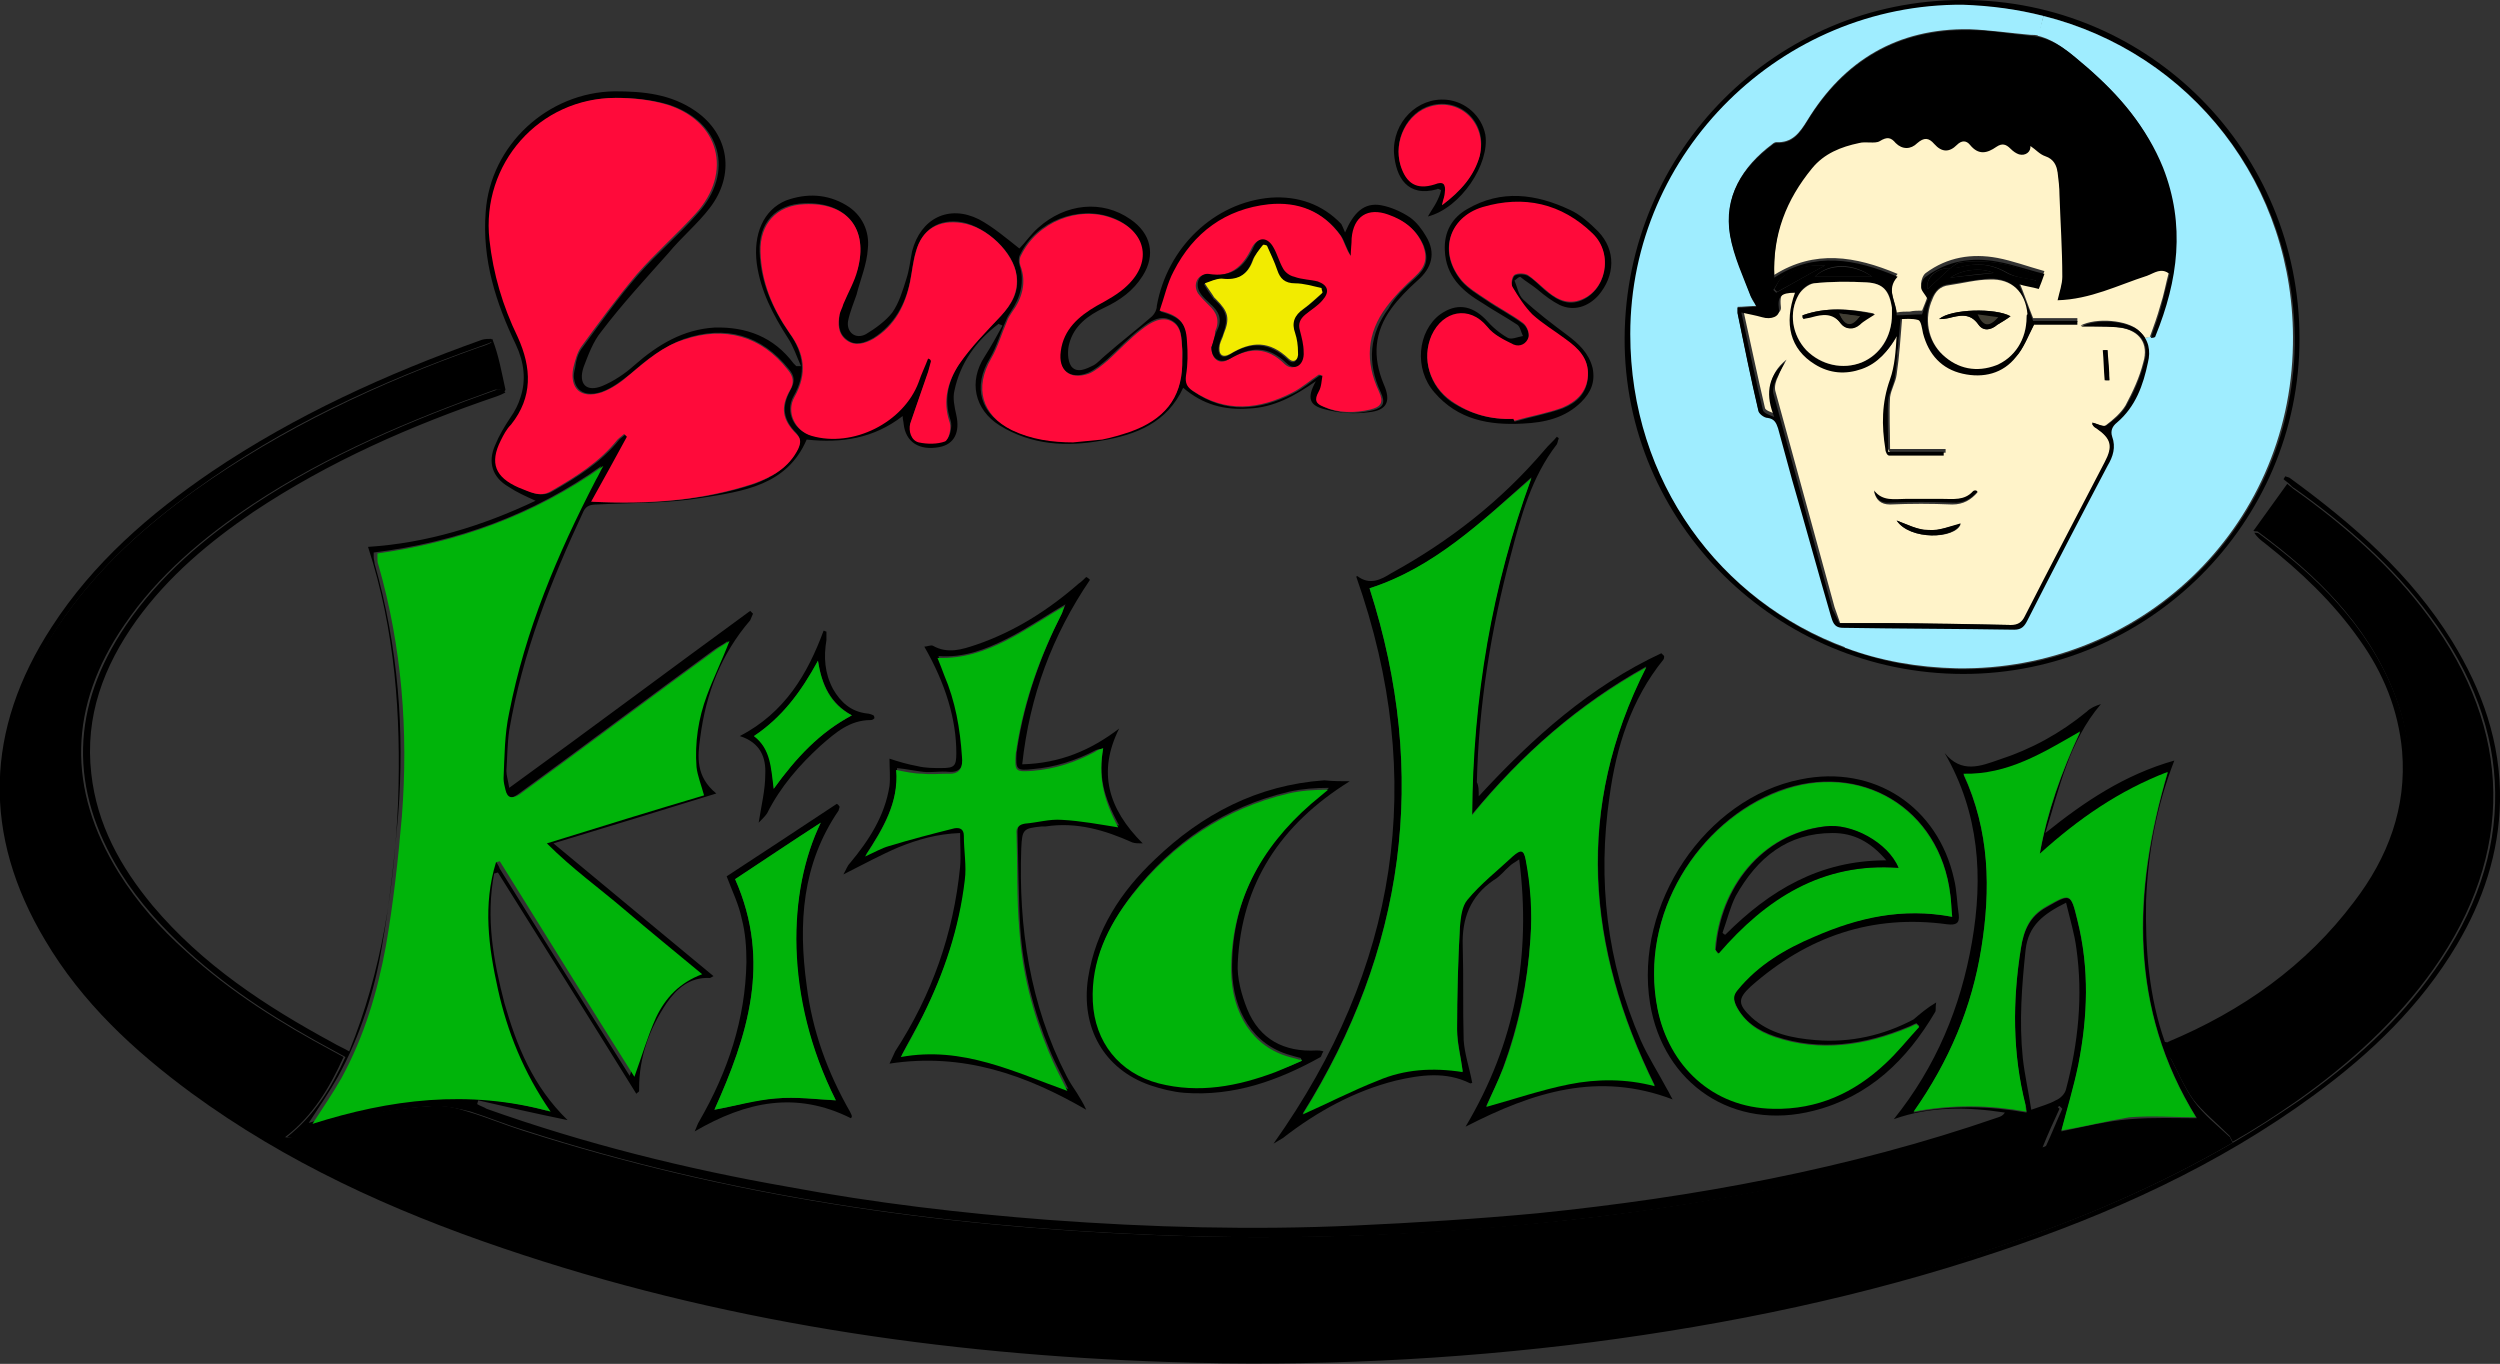
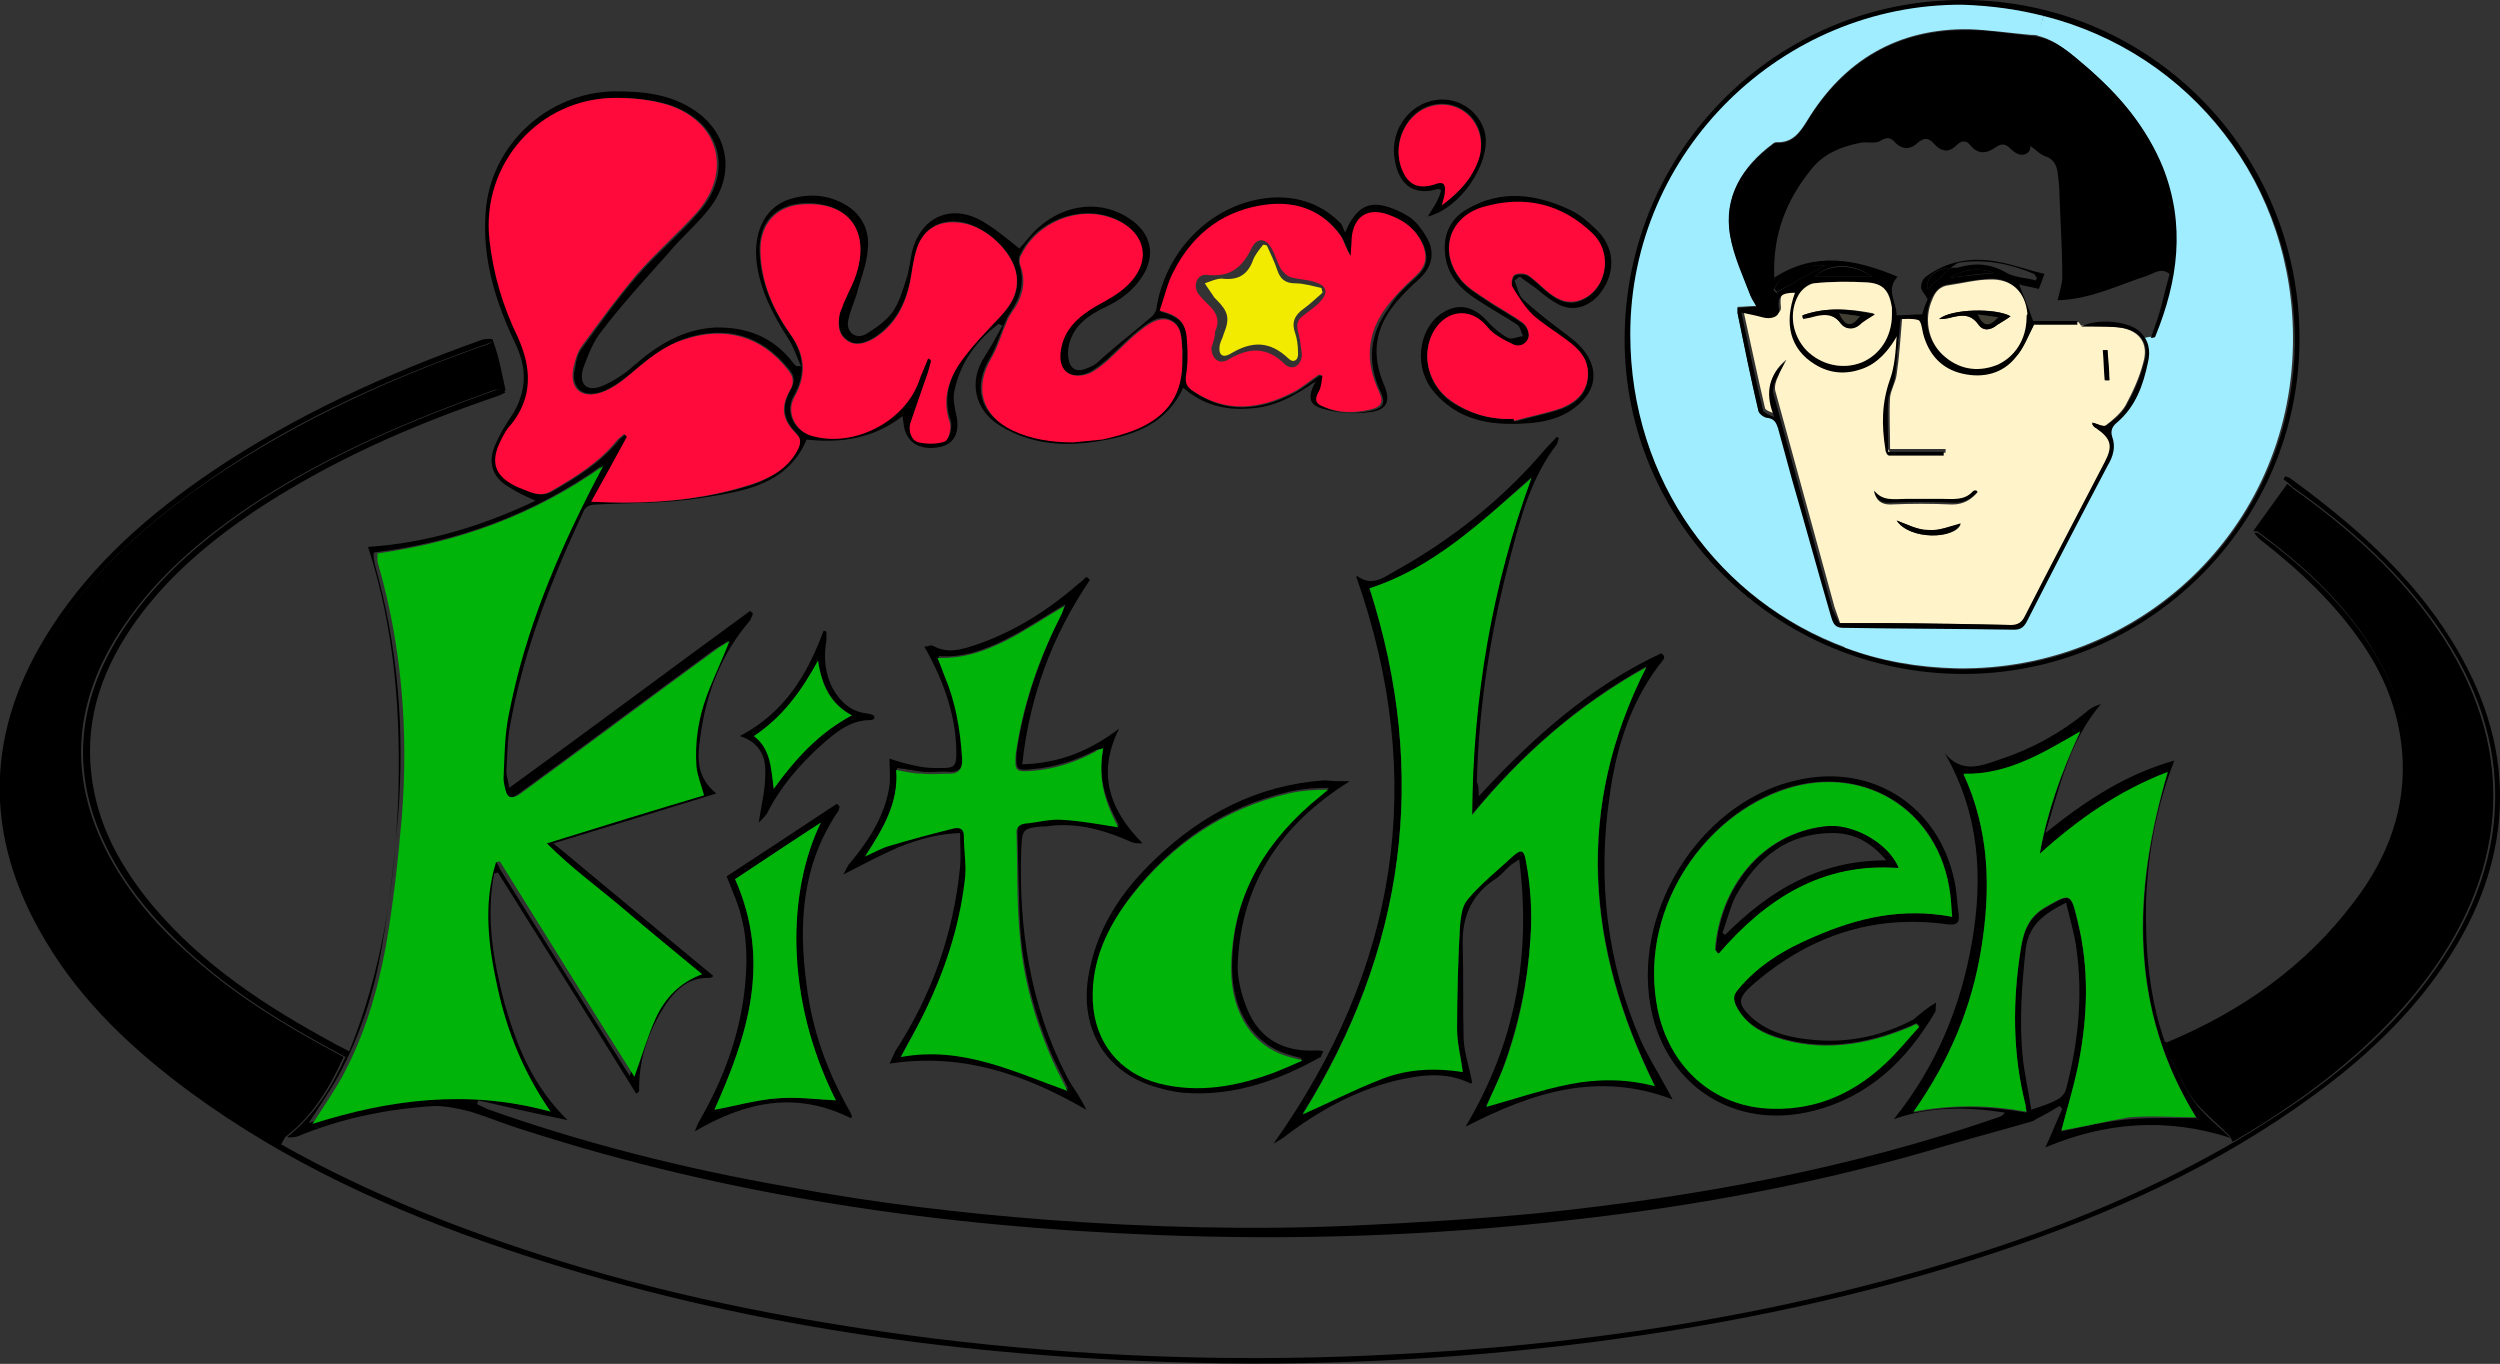
<svg xmlns="http://www.w3.org/2000/svg" version="1.1" id="レイヤー_1" x="0px" y="0px" viewBox="0 0 265.6 144.9" style="enable-background:new 0 0 265.6 144.9;" xml:space="preserve">
  <rect x="0" y="0" width="265.6" height="144.9" fill="#333333" stroke="none" />
  <style type="text/css"> .st0{fill:#00B40A;} .st1{fill:#FF0A3A;} .st2{fill:#9FEDFF;} .st3{fill:#FFF3C9;} .st4{fill:#F2EB00;} .st5{fill:#403D32;} </style>
  <g id="背景_xA0_Image_1_"> </g>
  <g id="レイヤー_11_xA0_Image_1_">
    <g>
      <g id="XMLID_3_">
        <g>
          <path d="M260.5,68.1c3.2,5.2,5.2,10.8,5.1,17c-0.1,5.5-1.8,10.6-4.6,15.3c-3.8,6.4-9.1,11.5-15.1,15.9 c-10.2,7.5-21.7,12.7-33.7,16.7c-14,4.7-28.5,7.7-43.1,9.6c-14.9,1.9-29.9,2.6-44.9,2.1c-24.2-0.8-47.9-4.3-70.8-12.1 c-11.8-4-23-9.1-33.1-16.5c-6.1-4.5-11.6-9.6-15.5-16.2c-6.7-11.2-6.4-22.4,0.7-33.3c4.4-6.8,10.4-12,17-16.5 c8.9-6,18.6-10.4,28.7-14c0.3-0.1,0.7-0.1,1-0.1c0,0.1,0,0.2,0.1,0.3c-0.4,0.2-0.8,0.3-1.3,0.5C40.3,40.6,30,45.3,20.8,52 c-5.3,3.8-10.1,8.1-13.9,13.5c-8.5,12-8.4,25.1,0.2,37c4.9,6.7,11.2,11.9,18.2,16.3c1.5,1,3.1,1.9,4.6,2.8 c9.4,5.3,19.4,9.2,29.7,12.4c12.9,4,26.2,6.5,39.6,8.2c15.5,1.9,31,2.5,46.6,1.8c22.7-1,45-4.4,66.6-11.6 c8.7-2.9,17.1-6.5,25-11.1c2.4-1.4,4.7-2.9,6.9-4.4c5.5-3.9,10.5-8.3,14.4-13.9c8.7-12.3,8.5-25.4-0.5-37.5 c-4-5.4-8.9-9.7-14.4-13.6c-0.2-0.1-0.4-0.3-0.6-0.5s-0.4-0.3-0.6-0.5c0.1-0.1,0.1-0.2,0.2-0.3c0.2,0.1,0.4,0.1,0.5,0.2 C250,55.7,256.1,61,260.5,68.1z" />
          <path d="M258,65.5c9,12.1,9.2,25.2,0.5,37.5c-3.9,5.5-8.9,10-14.4,13.9c-2.3,1.6-4.6,3.1-6.9,4.4l-0.3-0.6 c-1.5-1.5-2.9-2.6-3.9-3.9c-1-1.4-1.7-3.1-2.5-4.6c2.4-1.5,4.7-2.8,6.8-4.2c5.6-3.6,10.6-7.8,14.3-13.4 c4.3-6.6,5.7-13.6,2.7-21.1c-2.9-7.3-8.3-12.5-14.4-17c-0.1-0.1-0.3,0-0.5-0.1l3.6-5c0.2,0.2,0.4,0.3,0.6,0.5 C249.1,55.8,254.1,60.2,258,65.5z" />
          <path d="M250.1,95.8c3.6-4.7,5.6-10,5.1-16c-0.4-4.4-2-8.3-4.5-11.8c-2.8-4-6.3-7.3-10.1-10.3c-0.4-0.3-0.8-0.6-1.1-1.1 c0.2,0,0.4,0,0.5,0.1c6.1,4.5,11.5,9.7,14.4,17c3,7.5,1.6,14.5-2.7,21.1c-3.7,5.6-8.7,9.8-14.3,13.4c-2.2,1.4-4.4,2.7-6.8,4.2 c0.8,1.5,1.5,3.2,2.5,4.6c1,1.4,2.4,2.5,3.9,3.9c-6.8-2.2-13.3-1.7-19.7,1c0.7-1.5,1.2-2.8,1.8-4.1c-0.1-0.1-0.2-0.2-0.3-0.3 c-0.8,0.5-1.7,1-2.5,1.4c-0.1,0.1-0.2,0.1-0.3,0.2c-3.1,0.9-6.1,1.7-9.2,2.6c-13,3.9-26.3,6.4-39.8,7.9 c-14.7,1.7-29.5,2.2-44.3,1.6c-22.8-0.9-45.2-4.1-66.9-11.1c-2-0.6-3.9-1.4-5.8-2c-1.2-0.3-2.6-0.6-3.8-0.6 c-5,0.3-9.9,1.3-14.5,3.2c-0.3,0.1-0.7,0.2-1.2,0.1c2.9-2.3,4.7-5.2,6.2-8.5c-0.4-0.2-0.7-0.4-1.1-0.6 c-5.6-3-10.9-6.3-15.6-10.6c-2.7-2.5-5.2-5.2-7.2-8.4c-5.5-8.9-5.3-17.6,0.6-26.3c3.6-5.3,8.4-9.3,13.6-12.8 c8-5.3,16.8-9,25.8-12.2c0.1-0.1,0.3,0,0.5,0c0.1,0,0.1,0.1,0.4,0.3c-0.4,0.2-0.6,0.3-0.9,0.4C43.7,45.2,35,49,26.9,54.4 c-4.7,3.2-9,6.8-12.4,11.5C11,70.8,9,76.1,9.7,82.2c0.6,5.4,3.1,9.9,6.5,14c5.3,6.3,12,10.7,19.2,14.6c0.5,0.3,1,0.5,1.7,0.9 c3.5-8.6,4.8-17.5,5.2-26.6c0.3-9.1-0.3-18.1-3.2-27c6.2-0.4,12.1-2.2,17.8-4.9c-1.1-0.5-2-0.9-2.9-1.5c-1.7-1-2.2-2.6-1.4-4.4 c0.4-1,1-2,1.6-2.9c0.5-0.7,0.9-1.5,1.1-2.2c0.6-1.8,0.4-3.7-0.5-5.6c-2.1-4.4-3.6-9-3.2-14.1c0.5-7.1,6.6-12.7,13.7-12.8 c3.1,0,6,0.3,8.6,2.1c3.6,2.5,4.2,6.8,1.5,10.3c-1.3,1.7-3,3.1-4.4,4.8c-2.4,2.7-4.9,5.4-7.1,8.3C63,36.3,62.5,37.7,62,39 c-0.6,1.8,0.3,2.7,2,2c1.2-0.5,2.4-1.3,3.4-2.2c2.5-2.2,5.2-3.8,8.5-4c3.4-0.1,6.3,1,8.4,3.8c0.1,0.1,0.2,0.2,0.3,0.3 c0,0,0.1,0,0.5,0c-0.5-1.1-0.8-2.1-1.4-3c-1.6-2.5-2.9-5-3.3-7.9c-0.4-3.1,0.7-5.7,3.1-6.7c2.2-0.8,4.4-0.7,6.4,0.5 c1.7,1,2.5,2.8,2.3,4.6c-0.1,1.7-0.8,3.3-1.2,4.9c-0.3,0.9-0.7,1.8-0.9,2.8c-0.2,1.2,0.8,2,1.9,1.4c1-0.6,2.1-1.4,2.8-2.3 c0.7-1,1.1-2.3,1.5-3.6c0.3-0.9,0.4-1.9,0.6-2.9c0.9-3.5,3.9-5,7.1-3.4c1.5,0.8,2.9,2,4.3,3.1c0.6-0.6,1.2-1.5,2-2.2 c2.9-2.6,6.8-3,9.8-0.9c2.2,1.5,2.7,3.8,1.3,6c-1,1.6-2.4,2.6-4.1,3.4c-1.7,0.8-3.2,1.9-3.7,3.8c-0.2,0.7-0.2,1.8,0.2,2.4 c0.6,0.8,1.6,0.3,2.4-0.1c0.5-0.3,0.8-0.7,1.3-1.1c1.6-1.4,3.3-2.7,4.9-4.1c0.3-0.3,0.5-0.7,0.5-1.1c1.1-6.2,6.1-11,12.1-11.5 c2.9-0.2,5.5,0.7,7.5,2.8c0.1,0.2,0.2,0.4,0.4,0.9c0.9-2.1,2-3.2,3.8-2.9c1.1,0.2,2.2,0.7,3.1,1.3c0.7,0.5,1.3,1.3,1.7,2 c1.1,1.8,0.6,3.4-0.9,4.7c-1,0.9-2,1.9-2.8,3c-1.8,2.5-2,5.1-0.8,8c0.8,1.8,0.4,2.8-1.6,3c-1.5,0.2-3.1,0.1-4.6-0.3 c-1.7-0.4-2-1.2-1-3c-2.3,1.6-4.5,2.8-7.1,2.9c-2.6,0.2-4.9-0.4-7-2.2c-1.7,3.7-5,5-8.6,5.6c-3.8,0.7-7.5,0.5-10.9-1.6 c-2.7-1.7-3.3-4.7-1.6-7.3c0.7-1.1,1.3-2.2,1.9-3.3c-0.1-0.1-0.3-0.1-0.4-0.2c-2.4,1.8-4.1,4.2-4.7,7.1c-0.2,0.8,0,1.7,0.2,2.6 c0.4,1.8-0.2,3.1-1.8,3.4C97.7,47.9,96.2,47,96,45c0-0.2-0.1-0.4-0.1-0.8c-3.1,2.4-6.5,2.9-10.2,2.5c-2.1,4.9-6.8,5.5-11.2,6.2 c-3.7,0.6-7.4,0.5-11.1,0.7c-0.6,0-1.1,0.1-1.4,0.7c-3.5,7.5-6.5,15.1-7.9,23.3c-0.2,1.4-0.2,2.8-0.3,4.3c0,0.5,0.2,1.1,0.3,1.8 c8.7-6.3,17.1-12.6,25.6-18.8c0.1,0.1,0.2,0.2,0.3,0.3c-0.1,0.2-0.2,0.5-0.3,0.7c-3.1,3.6-4.7,7.8-5.3,12.4 c-0.3,2.1-0.5,4.2,1.7,6c-5.8,1.8-11.4,3.5-17.3,5.3c5.8,4.8,11.3,9.4,17,14.1c-0.2,0.1-0.3,0.2-0.4,0.2 c-2.1-0.1-3.5,1.1-4.6,2.7c-1.8,2.7-2.9,5.7-2.9,9c0,0.1,0,0.2,0,0.3s-0.1,0.1-0.3,0.3c-4.9-7.9-9.8-15.7-14.7-23.5 c-0.1,0-0.3,0.1-0.4,0.1c-0.9,4.7-0.1,9.2,1.1,13.8c1.3,4.5,3,8.8,6.7,12.4c-3.4-0.7-6.5-1.4-9.5-2.1c0,0.1-0.1,0.3-0.1,0.4 c0.3,0.2,0.7,0.3,1,0.5c10.4,3.7,21.2,6.4,32.1,8.3c9.1,1.7,18.4,2.8,27.6,3.5c10.8,0.8,21.7,1.1,32.5,0.6 c6.5-0.3,13-0.7,19.4-1.3c16.7-1.7,33.1-4.7,49-10.2c0.3-0.1,0.5-0.2,0.7-0.5c-3.9-0.6-7.9-0.7-11.8,0.7 c4.5-5.6,7.1-11.9,8.3-18.8c1.2-6.9,0.8-13.7-2.9-20.1c1.8,2.2,3.8,1.4,5.8,0.7c3.4-1.1,6.5-2.8,9.3-5.1 c0.4-0.4,0.9-0.6,1.5-0.8c-3.4,4-4.4,8.9-5.9,13.7c4.1-3.3,8.4-6.2,13.7-7.7c-1.9,4.9-2.8,9.8-3,14.9c-0.1,5.1,0.3,10.2,2,15 c0.2,0,0.3,0.1,0.3,0C238.2,107.4,245,102.6,250.1,95.8z M226.3,118.9c2.5-0.2,5-0.1,7.1-0.1c-7.2-11.6-6.8-23.9-3.1-36.7 c-5.2,2-9.6,5-13.6,8.7c0.8-4.5,2.3-8.7,4.3-13c-4,2.4-7.6,4.7-12.4,4.5c2.8,6,2.9,12.2,1.9,18.5c-1,6.2-3.4,11.9-7.2,17.4 c4.2-0.8,8-0.7,12,0c0-0.3,0-0.5-0.1-0.7c-1.4-5.5-1.4-11.1-0.5-16.7c0.3-1.9,0.9-3.4,2.7-4.4c2.6-1.5,2.6-1.5,3.3,1.4 c1.3,5.1,1.1,10.3,0.1,15.4c-0.5,2.4-1.2,4.8-1.8,7C221.4,119.7,223.8,119.1,226.3,118.9z M219.5,115.7 c1.3-4.9,1.8-9.9,1.1-14.9c-0.2-1.6-0.7-3.2-1.1-4.9c-2.4,1.2-4,2.4-4.3,5c-0.4,3.8-0.7,7.6-0.3,11.5c0.2,1.8,0.6,3.5,0.9,5.5 c1.1-0.4,1.9-0.6,2.6-1C218.9,116.7,219.4,116.2,219.5,115.7z M150.4,29.5c1.1-1,1.4-1.9,0.9-3.3c-0.7-1.7-2-2.7-3.7-3.3 c-2.2-0.8-3.7,0.2-3.9,2.5c-0.1,0.6-0.1,1.3-0.1,1.9c-0.5-0.7-0.7-1.6-1.1-2.2c-1.8-2.6-4.5-3.6-7.6-3.3c-4.7,0.5-8,3-10.1,7.1 c-0.7,1.3-1,2.8-1.5,4.2c2.1,0.6,2.8,1.3,2.9,3.2c0.1,1.2,0.1,2.5-0.1,3.7c-0.1,0.8,0.1,1.2,0.7,1.6c3.5,2.4,7,2,10.6,0.2 c1-0.5,1.9-1.3,2.8-1.9c0.2,0,0.3,0.1,0.5,0.1c-0.1,0.6-0.1,1.3-0.4,1.7c-0.5,0.8-0.3,1.2,0.5,1.6c1.6,0.7,3.3,0.7,5,0.3 c1.2-0.3,1.4-0.8,0.9-1.9c-1.5-3.2-1.2-6.2,0.8-8.9C148.2,31.5,149.3,30.5,150.4,29.5z M125.6,38.7c0-0.6,0.1-1.1,0-1.7 c-0.1-1.1,0-2.4-1.2-3s-2.3,0.2-3.2,0.9c-1.3,1-2.4,2.2-3.6,3.3c-0.6,0.5-1.3,1.1-2,1.4c-1.9,0.8-3.3-0.3-3-2.4 c0.3-2.3,1.9-3.7,3.8-4.8c1.2-0.7,2.4-1.3,3.3-2.2c2.6-2.6,1.9-5.8-1.6-7.1c-3.6-1.3-8,0.4-9.7,3.9c-0.2,0.3-0.2,0.8-0.1,1.1 c0.6,1.9,0.1,3.5-0.9,5c-0.2,0.3-0.4,0.6-0.5,0.9c-0.6,1.3-1,2.8-1.7,4c-1.9,3.1-1.1,6,2.2,7.6c2,1,4.2,1.3,6.5,1.3 c1.1-0.1,2.1-0.2,3.2-0.4c1-0.2,1.9-0.4,2.9-0.8C123.7,44.6,125.5,42.3,125.6,38.7z M106.4,33.5c1.1-1.2,1.9-2.5,1.6-4.3 c-0.3-2.4-3.2-5.1-5.8-5.6c-2.4-0.4-4.2,0.7-4.9,3.1c-0.3,1-0.4,2.1-0.6,3.1c-0.5,2.5-1.7,4.7-3.9,6.1c-0.9,0.5-1.9,0.9-2.8,0.2 c-1-0.7-0.9-1.8-0.8-2.8c0.1-0.4,0.2-0.8,0.4-1.1c0.5-1.2,1.1-2.4,1.5-3.6c1.2-4.3-1.2-7.2-5.7-7c-3,0.1-4.8,2.1-4.7,5.1 c0.1,3.2,1.3,6,3.1,8.6c1.6,2.2,1.9,4.4,0.5,6.8c-0.9,1.6,0,3.6,1.8,4.1c4.4,1.3,9.8-1.4,11.4-5.7c0.3-0.8,0.7-1.6,1-2.5 c0.2,0.1,0.3,0.1,0.5,0.2c-0.1,0.4-0.2,0.8-0.3,1.1c-0.6,1.8-1.3,3.6-1.9,5.5c-0.3,0.8,0,1.8,0.9,2s2,0.2,2.8-0.1 c0.4-0.1,0.7-1.4,0.5-2c-0.8-2.3-0.2-4.4,1-6.2C103.3,36.7,104.9,35.1,106.4,33.5z M84.8,47.6c0.3-0.6,0.3-1-0.2-1.6 c-1.4-1.4-1.6-2.8-0.6-4.6c0.5-0.9,0.4-1.5-0.2-2.2c-2.9-3.6-6.7-4.7-11.1-3.2c-2.2,0.8-4,2.2-5.7,3.7c-0.9,0.7-1.9,1.5-3,1.9 c-1.7,0.6-2.8,0-3-1.3c-0.1-0.4,0-0.8,0.1-1.2c0.1-0.8,0.3-1.6,0.8-2.2c1.9-2.6,3.8-5.3,5.9-7.7c2-2.3,4.3-4.2,6.3-6.5 c4-4.4,2.5-9.8-3.1-11.6c-1.7-0.5-3.6-0.7-5.4-0.7c-8.2,0-14.3,7-13.4,15.1c0.4,3.6,1.5,7,3,10.3c0.7,1.5,1.1,3,1.1,4.4 c0,1.7-0.6,3.3-1.8,4.9c-0.4,0.5-0.8,1.1-1.1,1.7c-1.2,2.4-0.6,3.9,1.9,5c1.1,0.5,2.2,1.1,3.4,0.4c2.6-1.5,5.2-3.1,7.1-5.5 c0.2-0.2,0.5-0.4,0.7-0.6c0.1,0.1,0.2,0.2,0.3,0.3c-1.2,2.2-2.5,4.5-3.8,6.9c6.1,0.3,11.8-0.1,17.2-1.9 C82,50.7,83.8,49.7,84.8,47.6z M77.3,68.1c-0.5,0.4-1,0.6-1.4,0.9C68.9,74.1,62,79.3,55,84.4c-0.7,0.5-1.2,0.5-1.5-0.5 c-0.1-0.4-0.3-0.8-0.2-1.2c0.2-2.4,0.2-4.7,0.6-7c1.7-8.7,5.2-16.9,9.2-24.7c0.3-0.5,0.5-1,0.8-1.5c-7.3,5.2-15.4,8.1-24.2,9.2 c0,0.2,0,0.4,0,0.5c0,0.2,0.1,0.5,0.1,0.7c2.5,8.8,3.2,17.7,2.5,26.7c-0.4,4.6-0.9,9.3-1.7,13.8c-0.8,4.9-2.3,9.6-4.7,14 c-0.9,1.6-2,3.2-3.1,4.9c8.3-2.6,16.5-3.7,25.3-1.3c-2.9-4.2-4.6-8.5-5.6-13s-1.6-9-0.3-13.5c0.1,0,0.3-0.1,0.4-0.1 c0.2,0.3,0.4,0.6,0.5,0.9c4.6,7.4,9.2,14.7,13.8,22c0.8-2.2,1.4-4.3,2.3-6.3c0.9-2.1,2.5-3.7,4.9-4.6c-2.9-2.4-5.6-4.7-8.3-6.9 c-2.7-2.2-5.5-4.3-8.2-7c5.9-1.8,11.4-3.5,16.7-5.1c-0.3-1.1-0.7-2-0.8-3c-0.2-2.6,0.2-5.1,1.1-7.6C75.7,72,76.5,70.1,77.3,68.1 z" />
-           <path d="M236.9,120.8l0.3,0.6c-7.9,4.6-16.3,8.2-25,11.1c-21.6,7.3-43.9,10.6-66.6,11.6c-15.6,0.7-31.1,0.1-46.6-1.8 c-13.4-1.6-26.6-4.2-39.6-8.2c-10.3-3.2-20.3-7-29.7-12.4l0.5-0.9c0.5,0.1,0.9,0,1.2-0.1c4.7-2,9.5-2.9,14.5-3.2 c1.3-0.1,2.6,0.2,3.8,0.6c2,0.6,3.9,1.4,5.8,2c21.8,7,44.1,10.2,66.9,11.1c14.8,0.6,29.6,0,44.3-1.6c13.5-1.5,26.7-4,39.8-7.9 c3-0.9,6.1-1.8,9.2-2.6c0.1,0,0.2-0.1,0.3-0.2c0.8-0.5,1.7-1,2.5-1.4c0.1,0.1,0.2,0.2,0.3,0.3c-0.6,1.3-1.2,2.6-1.8,4.1 C223.7,119.1,230.1,118.6,236.9,120.8z" />
          <path d="M53.7,41.4L53.7,41.4c0,0.1-0.1,0.1-0.1,0.2v0.1h-0.1c-0.3-0.2-0.3-0.3-0.4-0.3c-0.2,0-0.3,0-0.5,0 c-9,3.2-17.8,6.9-25.8,12.2c-5.2,3.5-10,7.5-13.6,12.8C7.3,75,7.1,83.8,12.6,92.7c2,3.2,4.4,5.9,7.2,8.4 c4.7,4.3,10,7.6,15.6,10.6c0.4,0.2,0.7,0.4,1.1,0.6c-1.5,3.3-3.3,6.3-6.2,8.5l-0.5,0.9c-1.6-0.9-3.1-1.8-4.6-2.8 c-7-4.4-13.3-9.6-18.2-16.3c-8.7-11.9-8.8-25-0.2-37c3.8-5.4,8.6-9.7,13.9-13.5c9.3-6.6,19.5-11.4,30.2-15.2 c0.4-0.1,0.9-0.3,1.3-0.5c0-0.1-0.1-0.2-0.1-0.3l0.2-0.1C53,37.8,53.3,39.6,53.7,41.4z" />
        </g>
      </g>
      <path d="M157.1,84.6c5.8-6.3,11.9-11.7,19.4-15.2c0.1,0.1,0.2,0.2,0.3,0.3c0,0.1,0,0.3-0.1,0.4c-3.4,4.2-5,9.3-5.7,14.5 c-1.3,8.9-0.3,17.6,3.3,25.9c0.8,1.8,1.9,3.5,2.8,5.2c0.2,0.3,0.3,0.6,0.6,1.1c-7.9-3-14.8-0.8-22,2.9c5.3-8.9,7-18.2,5.7-28.4 c-0.6,0.4-0.8,0.5-1,0.7c-0.6,0.5-1,1.1-1.7,1.5c-2.5,1.7-3.4,4.1-3.3,7c0.1,3.3,0,6.6,0.1,10c0.1,1.5,0.6,2.9,0.9,4.5 c0.1,0-0.1,0.1-0.2,0.1c-2.6-1.3-5.3-0.9-7.9-0.3c-4.4,1.1-8.4,3.3-12,6.1c-0.3,0.2-0.7,0.4-1,0.6c13.2-18.6,16.4-38.6,8.8-60.2 c-0.1,0,0.1-0.1,0.1-0.1c1.3,1,2.5,0.4,3.6-0.3c6.2-3.4,11.7-7.7,16.3-13.1c0.4-0.5,0.9-0.9,1.3-1.4c0.1,0.1,0.2,0.1,0.2,0.2 c-0.1,0.2-0.1,0.4-0.2,0.6c-2.7,3.5-3.8,7.6-4.9,11.8c-2.1,7.9-3.4,15.9-3.6,24.1C157.1,83.5,157.1,83.9,157.1,84.6z M145.5,62.5 c6.4,19.9,3.7,38.5-7.1,55.8c2.5-1.1,5.2-2.5,8-3.6c2.9-1.2,5.9-1.4,9-0.9c-0.2-1.6-0.6-3.1-0.6-4.5c0-3.6,0.1-7.3,0.3-10.9 c0-1,0.2-2.2,0.8-2.9c1.4-1.7,3.2-3.1,4.8-4.6c0.8-0.8,1.2-0.7,1.4,0.4c0.6,2.8,0.7,5.5,0.5,8.3c-0.3,4.8-1.3,9.4-2.9,13.8 c-0.5,1.4-1.2,2.8-1.8,4.1c2.9-0.8,5.8-1.8,8.8-2.4c3-0.6,6.1-0.6,9.1,0.2c-7.2-14.7-8.5-29.4-0.9-44.5c-7.2,4-13.2,9.3-18.5,15.7 c0-12.5,2.1-24.2,6.3-35.8C157.3,55.5,152.3,60.4,145.5,62.5z" />
      <path d="M208.5,0c19.9,0,35.8,16.1,35.8,36c0,19.6-16.1,35.6-35.7,35.6c-19.9,0-36.1-16.1-36-35.7C172.7,16,188.7,0,208.5,0z M208.6,0.6c-19.2-0.2-35.3,15.6-35.3,35c0,20.1,15.7,35.3,34.8,35.5c19.3,0.3,35.3-14.9,35.7-34.4C244,16.6,228.4,0.8,208.6,0.6z " />
      <path d="M115.8,61.6c-4,5.9-6.4,12.3-7.2,19.6c4-0.1,7.3-1.5,10.3-3.8c-2.3,4.6-1.2,8.5,2.5,12.2c-0.5,0-0.8,0-1.1-0.1 c-2.9-1.3-5.9-2.2-9.2-1.7c-0.1,0-0.2,0-0.4,0c-2,0.2-2.1,0.3-2.2,2.3c-0.3,8.4,0.9,16.6,4.8,24.2c0.3,0.6,0.7,1.2,1.1,1.8 c0.3,0.5,0.7,1.1,1,1.8c-6.4-3.7-13.1-6.1-20.9-4.9c0.3-0.6,0.4-0.9,0.6-1.3c3.9-6,6.2-12.5,6.9-19.6c0.1-1.2,0-2.3,0-3.6 c-2.5,0.1-4.5,0.7-6.5,1.5c-1.9,0.8-3.7,1.8-5.9,2.9c0.3-0.5,0.4-0.9,0.7-1.2c2-2.4,3.7-5,4.2-8.2c0.1-0.9,0-1.9,0-2.9 c0.9,0.3,1.9,0.6,3,0.8c0.8,0.2,1.7,0.2,2.5,0.2c1.4,0,1.6-0.2,1.6-1.6c0-3.5-1.1-7.3-3.4-11.3c0.3,0,0.7-0.2,0.9-0.1 c1.6,0.9,3.1,0.4,4.6-0.1c4.1-1.4,7.7-3.7,10.9-6.5c0.3-0.2,0.6-0.5,0.8-0.7C115.6,61.4,115.7,61.5,115.8,61.6z M117.2,79.5 c-0.3,0.1-0.6,0.1-0.8,0.2c-2.1,1.1-4.3,1.8-6.6,2c-1.8,0.2-1.9,0.1-1.8-1.7c0-0.2,0.1-0.5,0.1-0.7c0.8-5,2.5-9.8,4.8-14.3 c0.1-0.3,0.2-0.6,0.3-0.8c-2.1,1.2-4.1,2.6-6.3,3.7c-2.2,1.1-4.5,2-7.2,1.8c0.3,0.7,0.5,1.3,0.7,1.8c1.2,2.8,1.7,5.7,1.9,8.7 c0.1,1.1-0.2,1.9-1.5,1.8c-0.9-0.1-1.8,0.1-2.7,0c-0.9-0.1-1.8-0.3-2.8-0.4c0.2,3.5-1.4,6.3-3.3,9.2c1-0.5,1.7-0.9,2.5-1.1 c2.3-0.7,4.7-1.3,7-1.9c0.6-0.2,1,0.1,1,0.8c0,1.6,0.3,3.2,0.1,4.7c-0.6,5.1-2.2,9.9-4.5,14.5c-0.7,1.4-1.5,2.7-2.3,4.3 c3.2-0.6,6.2-0.2,9.2,0.6c2.9,0.8,5.7,2,8.5,3c-0.6-1.3-1.4-2.7-2-4.2c-1.7-4.1-2.8-8.4-3.1-12.8c-0.2-3.4-0.2-6.8-0.3-10.3 c0-0.7,0.3-1,0.9-1.1c1.3-0.2,2.6-0.5,3.9-0.4c2,0.1,4.1,0.5,6,0.8C117.2,84.6,116.7,82.4,117.2,79.5z" />
      <path d="M205.7,106.5c-0.1,0.5,0,0.8-0.1,1c-3,5.1-7,9-12.9,10.5c-8.5,2.2-16-2.8-17.4-11.4c-1.7-10.5,5.9-21.8,16-23.8 c7.8-1.6,14.6,2.9,16.3,10.6c0.3,1.2,0.3,2.5,0.5,3.8c0.1,0.9-0.3,1.1-1.2,1c-8-1.1-14.9,1.3-20.9,6.6c-1.4,1.3-1.4,1.9,0.1,3.3 c1.9,1.7,4.3,2.2,6.8,2.4c3.7,0.3,7.2-0.5,10.4-2.2C204,107.7,204.7,107.1,205.7,106.5z M207.4,97.4c-0.1-0.9-0.1-1.7-0.2-2.4 c-1.1-9.2-9.6-14.2-18.2-11c-8.5,3.2-14.9,13.1-12.9,23.1c1.2,6,5.9,10.5,12.3,10.6c4.7,0.1,8.5-1.7,11.9-4.8 c1.3-1.2,2.4-2.6,3.6-3.9c-0.1-0.1-0.2-0.2-0.3-0.3c-0.3,0.1-0.6,0.3-0.9,0.4c-4.6,1.9-9.3,2.6-14.1,1c-1.8-0.6-3.4-1.6-4.2-3.4 c-0.3-0.6-0.3-1,0.2-1.6c2.2-2.7,5.1-4.3,8.2-5.7C197.3,97.5,202.1,96.4,207.4,97.4z" />
      <path d="M143.4,83c-7.4,4.6-11.5,10.9-11.9,19.3c-0.1,1.6,0.4,3.4,1,4.9c1.3,3.2,3.9,4.6,7.4,4.4c0.2,0,0.4,0,0.7,0.1 c-0.2,0.3-0.2,0.5-0.3,0.6c-4.5,2.5-9.2,4.2-14.5,3.8c-1.2-0.1-2.4-0.4-3.6-0.8c-4.9-1.7-7.4-6.1-6.6-11.4 c0.8-5.1,3.5-9.2,7.1-12.6c5-4.8,10.9-7.9,18-8.4C141.6,83,142.5,83,143.4,83z M138.3,112.7c0-0.1-0.1-0.2-0.1-0.3 c-0.4-0.1-0.8-0.2-1.1-0.3c-4-1.1-6.1-4.7-6.2-9c-0.1-7.3,3-13.2,8.5-17.9c0.6-0.5,1.2-1,1.8-1.5c-1.5,0-2.8,0.1-4.2,0.4 c-6.9,1.6-12.4,5.4-16.7,10.9c-2.5,3.3-4.3,6.9-4.1,11.2c0.2,4.4,2.8,7.7,7,8.7c4.3,1.1,8.4,0.4,12.4-1.2 C136.5,113.5,137.4,113.1,138.3,112.7z" />
      <path d="M89.2,85.7c0,0.1-0.1,0.3-0.1,0.4c-3.9,5.7-4.3,12-3.4,18.6c0.6,4.8,2.2,9.2,4.6,13.4c0.1,0.2,0.2,0.4,0.2,0.5 s-0.1,0.2-0.1,0.2c-5.8-2.9-11.1-1.8-16.6,1.4c0.2-0.4,0.3-0.8,0.5-1.1c3-5.2,4.9-10.8,5-16.9c0-1.5-0.1-3.1-0.5-4.6 c-0.3-1.5-1-2.9-1.6-4.5C81,90.6,85,88,88.9,85.4C89.1,85.5,89.1,85.6,89.2,85.7z M87.2,87.4c-3.1,2-6.1,4-9.1,6 c3.9,8.8,1.3,16.7-2.2,24.5c2.2-0.4,4.3-1.1,6.5-1.2c2.2-0.2,4.4,0.1,6.4,0.2C83.2,105.9,83.7,94.6,87.2,87.4z" />
      <path d="M160.9,29.8c0.3,0.7,0.4,1.5,0.9,2c1.5,1.4,3.1,2.6,4.7,3.8c1.2,0.9,2.3,1.9,2.7,3.5c0.3,1.5-0.2,2.6-1.2,3.6 c-1.7,1.7-3.9,2.2-6.2,2.3c-3.6,0.2-6.9-0.4-9.4-3.3c-2.2-2.5-1.8-6.5,0.6-8.3c1.7-1.2,3.3-1,4.8,0.5c0.7,0.8,1.5,1.5,2.4,2 c0.4,0.2,1-0.1,1.6-0.2c-0.2-0.4-0.3-1-0.6-1.2c-1.2-0.8-2.5-1.5-3.7-2.3c-2.2-1.3-3.9-2.9-4-5.6c-0.1-2,0.8-3.5,2.4-4.4 c3.6-2.1,7.3-1.6,10.9,0.1c1.1,0.5,2.1,1.4,3,2.3c1.9,2,1.8,4.7,0,6.8c-1.1,1.2-2.6,1.7-4.1,1c-0.8-0.4-1.6-1-2.3-1.6 c-0.6-0.5-1.3-0.9-1.9-1.4C161.2,29.5,161.1,29.7,160.9,29.8z M160.8,44.5c0,0.1,0.1,0.2,0.1,0.3c1.7-0.5,3.4-0.8,5.1-1.4 c1.5-0.6,2.6-1.6,2.7-3.4c0.1-1.9-1-3-2.4-3.9c-1.2-0.8-2.5-1.6-3.5-2.6c-0.9-0.8-1.5-1.9-2.1-2.9c-0.2-0.3,0-1.1,0.2-1.3 c0.3-0.2,1-0.2,1.4,0c0.7,0.4,1.2,1,1.8,1.5c1.1,0.9,2.2,1.7,3.7,1.2c2.8-1,3.7-4.9,1.4-7.1c-3.3-3.2-7.3-4.1-11.7-2.8 c-3.7,1.1-4.7,4.8-2.2,7.8c0.7,0.8,1.7,1.4,2.6,2c1.3,0.9,2.7,1.6,3.9,2.5c0.4,0.3,0.7,1,0.6,1.5c-0.1,0.7-0.9,1.2-1.6,0.8 c-1-0.5-2.1-1.1-2.8-1.9c-1.9-2.3-4.7-1.7-5.9,0.9c-1.1,2.4-0.2,5.4,2.1,7C156.2,44,158.4,44.6,160.8,44.5z" />
      <path d="M78.6,78.2c4.8-2.5,7.2-6.6,8.9-11.2c0.1,0,0.2,0.1,0.3,0.1c0,0.3,0,0.6,0,0.9c-0.3,1.8-0.2,3.5,0.7,5.2 c0.8,1.4,1.9,2.4,3.6,2.6c0.2,0,0.5,0.1,0.7,0.2c0,0,0.1,0.1,0.1,0.3c-0.1,0.1-0.2,0.2-0.4,0.2c-2.2,0-3.7,1.3-5.3,2.7 c-2.3,2.1-4.3,4.4-5.7,7.2c-0.2,0.3-0.5,0.6-0.9,1c0.3-1.9,0.7-3.5,0.7-5.1C81.4,80.5,80.8,78.9,78.6,78.2z M82.2,83.8 c2.3-3.3,4.8-5.9,8.3-7.8c-2.3-1.3-3.2-3.3-3.6-5.8c-1.8,3.3-3.8,6-6.8,8C82,79.6,82,81.6,82.2,83.8z" />
      <path d="M151.7,23c0.4-0.7,0.7-1.1,0.9-1.5s0.4-0.8,0.5-1.3c-0.2-0.1-0.4-0.2-0.4-0.1c-3.2,0.9-4.4-1.3-4.6-3.8 c-0.2-3.3,2.5-6,5.6-5.7c2,0.2,3.7,1.7,4.1,3.7C158.3,17.4,155.2,22.1,151.7,23z M153.2,21.8c2-1.5,3.4-3.1,4-5.3 c0.9-3.4-2-6.2-5.2-5.3c-2.5,0.7-4,3.7-3.2,6.3c0.6,1.9,1.7,2.6,3.6,2c1-0.3,1.2,0,1.1,0.9C153.5,20.8,153.4,21.2,153.2,21.8z" />
      <path class="st0" d="M64.1,49.5c-0.3,0.5-0.5,1-0.8,1.5c-4.1,7.9-7.5,16-9.2,24.7c-0.5,2.3-0.5,4.7-0.6,7c0,0.4,0.1,0.8,0.2,1.2 c0.2,0.9,0.7,1,1.5,0.5c7-5.1,13.9-10.3,20.9-15.4c0.4-0.3,0.8-0.5,1.4-0.9c-0.8,2.1-1.7,3.9-2.4,5.8c-0.9,2.4-1.3,5-1.1,7.6 c0.1,0.9,0.5,1.9,0.8,3c-5.4,1.6-10.9,3.3-16.7,5.1c2.7,2.7,5.5,4.7,8.2,7c2.7,2.3,5.4,4.5,8.3,6.9c-2.4,0.9-3.9,2.5-4.9,4.6 c-0.9,2-1.5,4.1-2.3,6.3c-4.8-7.6-9.5-15.2-14.3-22.9c-0.1,0-0.3,0.1-0.4,0.1c-1.4,4.5-0.8,9,0.2,13.5s2.7,8.8,5.6,13 c-8.8-2.4-17.1-1.3-25.3,1.3c1.1-1.7,2.2-3.3,3.1-4.9c2.4-4.4,3.8-9.1,4.7-14c0.8-4.6,1.3-9.2,1.7-13.8c0.7-9,0-18-2.5-26.7 c-0.1-0.2-0.1-0.5-0.1-0.7s0-0.3,0-0.5C48.7,57.6,56.8,54.7,64.1,49.5z" />
      <g id="XMLID_1_">
        <g>
          <path class="st1" d="M84.6,46.1c0.5,0.5,0.5,0.9,0.2,1.6c-1,2-2.8,3-4.8,3.7c-5.5,1.8-11.1,2.2-17.2,1.9 c1.4-2.5,2.6-4.7,3.8-6.9c-0.1-0.1-0.2-0.2-0.3-0.3c-0.2,0.2-0.5,0.4-0.7,0.6c-1.9,2.4-4.5,4-7.1,5.5c-1.2,0.7-2.3,0-3.4-0.4 c-2.5-1.1-3.1-2.6-1.9-5c0.3-0.6,0.6-1.2,1.1-1.7c2.3-2.9,2.2-6,0.7-9.3c-1.6-3.3-2.6-6.7-3-10.3c-0.9-8.1,5.3-15.1,13.4-15.1 c1.8,0,3.7,0.2,5.4,0.7c5.6,1.7,7.1,7.2,3.1,11.6c-2,2.2-4.3,4.2-6.3,6.5c-2.1,2.5-4,5.1-5.9,7.7c-0.4,0.6-0.6,1.4-0.8,2.2 c-0.4,2.2,0.8,3.3,3,2.6c1.1-0.4,2.1-1.1,3-1.9c1.8-1.5,3.5-3,5.7-3.7c4.4-1.5,8.3-0.4,11.1,3.2c0.6,0.7,0.7,1.4,0.2,2.2 C82.9,43.3,83.1,44.6,84.6,46.1z" />
        </g>
      </g>
      <path class="st0" d="M219,120.1c0.6-2.3,1.3-4.6,1.8-7c1-5.1,1.2-10.2-0.1-15.4c-0.7-2.9-0.8-2.8-3.3-1.4c-1.8,1-2.4,2.5-2.7,4.4 c-0.9,5.6-0.9,11.2,0.5,16.7c0,0.2,0,0.4,0.1,0.7c-3.9-0.7-7.8-0.8-12,0c3.8-5.4,6.2-11.1,7.2-17.4c1-6.2,0.9-12.4-1.9-18.5 c4.7,0.1,8.4-2.2,12.4-4.5c-2,4.3-3.5,8.5-4.3,13c4.1-3.7,8.4-6.7,13.6-8.7c-3.8,12.8-4.1,25.2,3,36.7c-2.2,0-4.6-0.2-7.1,0 C223.8,119.1,221.4,119.7,219,120.1z" />
      <path class="st1" d="M98.6,38.1c-0.3,0.8-0.7,1.6-1,2.5c-1.6,4.3-7,7-11.4,5.7c-1.7-0.5-2.7-2.5-1.8-4.1c1.4-2.5,1.1-4.6-0.5-6.8 c-1.8-2.6-3-5.4-3.1-8.6c-0.1-3,1.7-5,4.7-5.1c4.5-0.2,6.8,2.6,5.6,7c-0.3,1.2-1,2.4-1.5,3.6c-0.1,0.4-0.3,0.7-0.4,1.1 c-0.2,1-0.2,2.1,0.8,2.8c0.9,0.6,1.9,0.3,2.8-0.2c2.3-1.4,3.4-3.6,3.9-6.1c0.2-1,0.3-2.1,0.6-3.1c0.6-2.4,2.4-3.5,4.9-3.1 c2.7,0.4,5.5,3.2,5.8,5.6c0.2,1.7-0.5,3-1.7,4.3c-1.5,1.6-3.1,3.2-4.4,5.1c-1.2,1.8-1.8,3.9-1,6.2c0.2,0.6-0.1,1.8-0.5,2 c-0.8,0.3-1.9,0.3-2.8,0.1c-0.8-0.2-1.1-1.2-0.9-2c0.6-1.8,1.3-3.7,1.9-5.5c0.1-0.4,0.2-0.7,0.3-1.1 C98.9,38.2,98.7,38.1,98.6,38.1z" />
      <path class="st1" d="M140.1,39.8c-0.9,0.6-1.8,1.4-2.8,1.9c-3.5,1.8-7.1,2.2-10.6-0.2c-0.6-0.4-0.8-0.8-0.7-1.6 c0.2-1.2,0.2-2.4,0.1-3.7c-0.1-1.9-0.8-2.7-2.9-3.2c0.5-1.4,0.8-2.9,1.5-4.2c2.1-4.1,5.5-6.6,10.1-7.1c3.1-0.3,5.7,0.7,7.6,3.3 c0.4,0.6,0.6,1.5,1.1,2.2c0-0.6,0.1-1.3,0.1-1.9c0.2-2.3,1.7-3.3,3.9-2.5c1.7,0.6,3,1.6,3.7,3.3c0.5,1.4,0.2,2.3-0.9,3.3 c-1.1,1-2.1,2-3,3.2c-2.1,2.8-2.3,5.8-0.8,9c0.5,1.1,0.3,1.6-0.9,1.9c-1.7,0.4-3.4,0.4-5-0.3c-0.8-0.3-1-0.7-0.5-1.6 c0.3-0.5,0.3-1.2,0.4-1.7C140.4,39.9,140.3,39.8,140.1,39.8z M128.7,36.9c0,1.2,0.8,1.9,1.8,1.3c2.2-1.3,4.1-1.4,6,0.5 c0.9,0.8,1.9,0,1.8-1.2c-0.1-0.8-0.2-1.6-0.4-2.3c-0.2-0.8,0-1.3,0.6-1.7c0.6-0.5,1.3-0.9,1.8-1.5c0.8-0.9,0.7-1.6-0.5-2 c-0.8-0.3-1.7-0.3-2.5-0.5c-0.5-0.1-0.9-0.5-1.2-0.9c-0.4-0.7-0.6-1.5-1-2.2c-0.6-1.1-1.5-1.2-2.1-0.1c-1,2.1-2.3,3.2-4.8,2.9 c-1-0.1-1.5,1.1-0.9,2c0.3,0.4,0.7,0.8,1.1,1.2c0.9,0.8,1.2,1.7,0.7,2.8C129.1,35.7,128.9,36.4,128.7,36.9z" />
      <path class="st1" d="M114,47c-2.2,0-4.4-0.3-6.5-1.3c-3.2-1.6-4-4.5-2.2-7.6c0.7-1.2,1.1-2.6,1.7-4c0.1-0.3,0.3-0.6,0.5-0.9 c1.1-1.5,1.6-3.2,0.9-5c-0.1-0.3-0.1-0.8,0.1-1.1c1.7-3.5,6.1-5.3,9.7-3.9c3.5,1.3,4.3,4.5,1.6,7.1c-0.9,0.9-2.2,1.6-3.3,2.2 c-1.9,1.1-3.5,2.5-3.8,4.8c-0.3,2.1,1,3.1,3,2.4c0.7-0.3,1.4-0.9,2-1.4c1.2-1.1,2.3-2.3,3.6-3.3c0.9-0.7,2-1.4,3.1-0.9 c1.2,0.6,1.1,1.9,1.2,3c0,0.6,0,1.1,0,1.7c-0.1,3.5-1.9,5.8-5.6,7.1c-0.9,0.3-1.9,0.6-2.9,0.8C116.1,46.8,115.1,46.9,114,47z" />
      <path class="st0" d="M145.5,62.5c6.8-2.2,11.8-7,17.2-11.7c-4.2,11.5-6.2,23.3-6.3,35.8c5.3-6.5,11.3-11.7,18.5-15.7 c-7.6,15-6.4,29.7,0.9,44.5c-3-0.8-6.1-0.8-9.1-0.2s-5.9,1.6-8.8,2.4c0.5-1.2,1.2-2.6,1.8-4.1c1.7-4.5,2.6-9.1,2.9-13.8 c0.2-2.8,0-5.6-0.5-8.3c-0.2-1.1-0.5-1.2-1.4-0.4c-1.6,1.5-3.4,2.9-4.8,4.6c-0.6,0.7-0.7,1.9-0.8,2.9c-0.2,3.6-0.3,7.3-0.3,10.9 c0,1.5,0.4,2.9,0.6,4.5c-3.2-0.5-6.2-0.3-9,0.9c-2.8,1.1-5.5,2.5-8,3.6C149.2,101.1,151.9,82.4,145.5,62.5z" />
      <g id="XMLID_2_">
        <g>
          <path class="st2" d="M217.1,1.7c15.6,3.9,26.8,17.9,26.5,34.9c-0.3,19.6-16.3,34.7-35.7,34.4c-4.2-0.1-8.2-0.8-11.9-2.2v-2.2 c6,0,11.9,0.1,17.9,0.2c0.8,0,1.1-0.3,1.4-1c2.8-5.5,5.6-11,8.5-16.4c0.6-1,0.9-2,0.5-3.1c-0.3-0.7,0-1.1,0.5-1.5 c2-1.6,2.8-4,3.3-6.4c0.2-0.9,0.2-1.7-0.3-2.5l0.5-0.1c0.3,0,0.4-0.1,0.5-0.2c2.4-5.9,3.1-11.8,0.8-17.9 c-1.6-4.3-4.5-7.7-8-10.6c-1.6-1.4-3.1-2.8-5.1-3.3L217.1,1.7z" />
-           <path class="st3" d="M230.4,29c-0.3,1.1-0.5,2.3-0.9,3.5c-0.3,1.1-0.7,2.2-1.1,3.3l-0.5,0.1c-0.2-0.3-0.4-0.5-0.7-0.8 c-1.2-1.1-4.5-1.4-6.2-0.5l-0.3-0.4c0-0.1,0-0.3,0-0.4c-1.6,0-3.3,0-4.7,0c-0.6-1.5-1-2.7-1.5-3.9c0.7,0.2,1.4,0.3,2.1,0.5 c0.2-0.5,0.3-0.9,0.6-1.6c-1.8-0.5-3.4-1.1-5-1.4c-2.7-0.5-5.3-0.1-7.6,1.6c-0.3,0.2-0.5,0.8-0.5,1.1c0,0.4,0.4,0.7,0.7,1.3 c-0.1,0.4-0.4,1.1-0.6,1.6c-0.4,0-0.9,0-1.3,0.1c-0.5,0-0.9,0-1.4,0.1c-0.1-1.3-1.2-2.6,0.1-4.1c-4.5-1.9-8.8-2.6-13.1,0.1 c-0.2-4.5,1.3-8.2,4-11.6c1.3-1.7,3.1-2.3,5-2.7c0.7-0.2,1.6,0.2,2.2-0.2c0.8-0.5,1.2-0.3,1.7,0.2c0.7,0.8,1.6,0.8,2.3,0.1 s1.2-0.6,1.8,0.1c0.7,0.9,1.6,0.9,2.4,0.1c0.5-0.5,1.1-0.5,1.4,0c0.9,1.1,1.8,1,2.8,0.2c0.6-0.5,1-0.4,1.5,0.2 c0.2,0.3,0.5,0.5,0.9,0.6c0.7,0.2,1.3-0.3,1.2-0.9c0.5,0.4,1,1,1.6,1.1c0.9,0.3,1.2,0.9,1.3,1.7c0.2,0.8,0.2,1.6,0.3,2.4 c0.1,2.9,0.3,5.8,0.3,8.7c0,0.8-0.3,1.7-0.5,2.6c3.5-0.1,6.4-1.7,9.5-2.6C228.8,28.9,229.5,28.3,230.4,29z" />
          <path class="st3" d="M225.2,34.8c2.1,0.3,3.1,1.7,2.5,3.7c-0.4,1.6-1.1,3.1-1.9,4.6c-0.5,0.8-1.3,1.5-2.1,2.1 c-0.3,0.2-1-0.2-1.4-0.3c0,0.1,0,0.2,0,0.2c0.1,0.1,0.3,0.3,0.5,0.4c1.6,1.1,1.7,1.9,0.9,3.6c-2.8,5.5-5.7,10.9-8.5,16.4 c-0.4,0.7-0.7,1-1.5,0.9c-4.4-0.1-8.9-0.1-13.3-0.2c-1.6,0-3.2,0-4.9,0c-0.2-0.6-0.4-1.1-0.6-1.7c-2.1-7.7-4.2-15.3-6.3-23 c-0.1-0.5,0.1-1.1,0.3-1.5c0.2-0.6,0.6-1.2,0.9-1.8c-2,1.6-2,3.5-1.1,5.8c-0.5-0.2-1.2-0.4-1.2-0.7c-0.8-3.4-1.5-6.8-2.3-10.4 c0.9,0.2,1.5,0.3,2.2,0.5c1,0.3,1.9-0.1,1.8-0.8c-0.1-0.9,0-1.4,0.5-1.6c0.3-0.1,0.7-0.2,1.2-0.2c-1.2,3.3-0.5,6,2.1,7.6 c1.6,1,3.3,1.1,5,0.5s2.8-1.8,3.7-3.5c-0.1,1.6-0.1,3.2-0.7,4.6c-0.9,2.4-0.9,4.9-0.5,7.4c0,0.3,0.3,0.7,0.4,0.7 c1.9,0.1,3.9,0,5.8,0c0-0.1,0-0.3,0-0.4c-1.9,0-3.9,0-5.9,0c0-2-0.1-3.7,0-5.5c0.1-0.8,0.6-1.6,0.7-2.4c0.3-2,0.4-3.9,0.6-6.2 c0.3,0,0.6,0,1,0c0.3,0,0.6,0,0.9,0.1c0.3,0.1,0.4,0.9,0.5,1.4c0.6,2.2,2,3.7,4.2,4.3c2.2,0.5,4.2,0,5.7-1.8 c0.7-0.9,1.2-2.1,1.8-3.4c1.4,0,3,0,4.6,0l0.3,0.4c0.5,0,0.9,0,1.2,0C223.2,34.7,224.2,34.6,225.2,34.8z M224.1,40.4 c-0.1-1.1-0.2-2.1-0.2-3.2c-0.1,0-0.3,0-0.4,0c0.1,1.1,0.1,2.1,0.2,3.2C223.8,40.4,223.9,40.4,224.1,40.4z M210.1,52.3 c-0.1-0.1-0.2-0.1-0.2-0.1c-0.1,0-0.3,0-0.3,0.1c-0.9,1-2.2,0.8-3.3,0.8c-1.3,0-2.5,0-3.8,0c-1.2,0-2.5,0.3-3.4-0.9 c0.2,0.9,0.7,1.4,1.7,1.4c2.2-0.1,4.4-0.1,6.6,0C208.6,53.6,209.4,53.1,210.1,52.3z M201.5,55.3c1.4,2.1,6.2,2,6.8,0.4 c-1.1,0.2-2.3,0.7-3.4,0.7C203.7,56.3,202.6,55.7,201.5,55.3z" />
          <path class="st2" d="M217.1,1.7l-0.5,2.1c-0.3-0.1-0.6-0.1-0.9-0.1c-2.2-0.2-4.3-0.5-6.5-0.6c-7.6-0.1-13.3,3.3-17.2,9.7 c-0.8,1.3-1.6,2.4-3.3,2.3c-0.1,0-0.3,0.1-0.4,0.2c-3.2,2.4-5.1,5.5-4.5,9.6c0.4,2.2,1.4,4.3,2.2,6.5c0.1,0.4,0.3,0.7,0.6,1.1 c-0.7,0-1.4,0.1-2,0.1c0,0.3,0,0.4,0,0.6c0.7,3.4,1.4,6.9,2.2,10.3c0.1,0.4,0.7,0.8,1,0.8c0.7,0.1,1,0.5,1.2,1.1 c0.5,1.8,1,3.7,1.5,5.5c1.3,4.8,2.7,9.6,4.1,14.4c0.2,0.6,0.3,1.3,1.2,1.3c0.1,0,0.2,0,0.3,0v2.2c-13.3-4.9-22.9-17.6-22.9-33.3 c0-19.4,16.1-35.1,35.3-35C211.5,0.6,214.4,1,217.1,1.7z" />
        </g>
      </g>
      <path class="st0" d="M117.2,79.5c-0.5,2.9-0.1,5.2,1.6,8.4c-1.9-0.3-4-0.7-6-0.8c-1.3-0.1-2.6,0.3-3.9,0.4c-0.6,0.1-1,0.4-0.9,1.1 c0.1,3.4,0,6.9,0.3,10.3c0.3,4.4,1.4,8.7,3.1,12.8c0.6,1.5,1.3,2.8,2,4.2c-2.8-1-5.6-2.2-8.5-3s-5.9-1.2-9.2-0.6 c0.9-1.6,1.6-2.9,2.3-4.3c2.3-4.6,3.9-9.4,4.5-14.5c0.2-1.5-0.1-3.1-0.1-4.7c0-0.7-0.4-0.9-1-0.8c-2.4,0.6-4.7,1.2-7,1.9 c-0.7,0.2-1.4,0.6-2.5,1.1c1.9-2.9,3.6-5.7,3.3-9.2c1,0.2,1.9,0.4,2.8,0.4c0.9,0.1,1.8,0,2.7,0c1.4,0.1,1.6-0.8,1.5-1.8 c-0.2-3-0.7-5.9-1.9-8.7c-0.2-0.5-0.4-1.1-0.7-1.8c2.7,0.1,5-0.7,7.2-1.8s4.2-2.5,6.3-3.7c-0.1,0.2-0.2,0.5-0.3,0.8 c-2.3,4.5-4,9.2-4.8,14.3c0,0.2-0.1,0.5-0.1,0.7c-0.1,1.8,0,1.8,1.8,1.7c2.4-0.2,4.5-0.9,6.6-2C116.7,79.6,116.9,79.6,117.2,79.5z " />
      <path class="st0" d="M207.4,97.4c-5.3-1-10,0.1-14.6,2.1c-3.1,1.3-6,3-8.2,5.7c-0.5,0.6-0.4,1-0.2,1.6c0.9,1.8,2.4,2.8,4.2,3.4 c4.8,1.6,9.5,0.9,14.1-1c0.3-0.1,0.6-0.3,0.9-0.4c0.1,0.1,0.2,0.2,0.3,0.3c-1.2,1.3-2.3,2.7-3.6,3.9c-3.3,3.1-7.2,4.9-11.9,4.8 c-6.5-0.1-11.1-4.6-12.3-10.6c-2-10.1,4.4-19.9,12.9-23.1c8.6-3.3,17.1,1.8,18.2,11C207.3,95.7,207.3,96.5,207.4,97.4z M201.7,92.2c-1.1-2.6-5-4.8-7.9-4.4c-6.8,0.8-11.1,6.6-11.6,13c0,0.1,0.2,0.3,0.3,0.5C187.6,95.4,193.6,91.6,201.7,92.2z" />
      <path class="st0" d="M138.3,112.7c-0.9,0.4-1.8,0.8-2.8,1.2c-4,1.5-8.1,2.3-12.4,1.2c-4.2-1.1-6.8-4.4-7-8.7s1.6-8,4.1-11.2 c4.3-5.5,9.9-9.3,16.7-10.9c1.3-0.3,2.7-0.4,4.2-0.4c-0.6,0.5-1.2,1-1.8,1.5c-5.4,4.7-8.6,10.6-8.5,17.9c0.1,4.3,2.2,7.9,6.2,9 c0.4,0.1,0.8,0.2,1.1,0.3C138.2,112.5,138.3,112.6,138.3,112.7z" />
      <path class="st0" d="M87.2,87.4c-3.5,7.2-3.9,18.5,1.6,29.5c-2-0.1-4.2-0.4-6.4-0.2c-2.2,0.2-4.3,0.8-6.5,1.2 c3.5-7.8,6.1-15.7,2.2-24.5C81,91.5,84.1,89.4,87.2,87.4z" />
      <path class="st1" d="M160.8,44.5c-2.4,0.1-4.6-0.5-6.6-1.9c-2.3-1.6-3.2-4.5-2.1-7c1.2-2.6,4-3.2,5.9-0.9c0.7,0.9,1.8,1.4,2.8,1.9 c0.7,0.3,1.4-0.1,1.6-0.8c0.1-0.5-0.2-1.2-0.6-1.5c-1.2-0.9-2.6-1.6-3.9-2.5c-0.9-0.6-1.9-1.2-2.6-2c-2.5-3-1.4-6.7,2.2-7.8 c4.4-1.3,8.4-0.4,11.7,2.8c2.3,2.2,1.4,6.2-1.4,7.1c-1.5,0.5-2.7-0.3-3.7-1.2c-0.6-0.5-1.2-1.1-1.8-1.5c-0.4-0.2-1.1-0.2-1.4,0 c-0.3,0.2-0.4,1-0.2,1.3c0.6,1,1.3,2.1,2.1,2.9c1.1,1,2.3,1.7,3.5,2.6c1.4,1,2.5,2.1,2.4,3.9c-0.1,1.8-1.3,2.8-2.7,3.4 c-1.6,0.6-3.4,0.9-5.1,1.4C160.9,44.7,160.8,44.6,160.8,44.5z" />
      <path class="st0" d="M82.2,83.8c-0.3-2.2-0.3-4.2-2.1-5.6c3-2,5-4.7,6.8-8c0.4,2.6,1.3,4.6,3.6,5.8C87.1,77.8,84.6,80.5,82.2,83.8 z" />
      <path class="st1" d="M153.2,21.8c0.1-0.6,0.3-1,0.3-1.3c0.1-0.9-0.1-1.3-1.1-0.9c-1.9,0.6-3-0.1-3.6-2c-0.8-2.6,0.7-5.6,3.2-6.3 c3.2-0.9,6,1.9,5.2,5.3C156.6,18.7,155.2,20.3,153.2,21.8z" />
-       <path d="M128.7,36.9c0.2-0.5,0.3-1.2,0.6-1.8c0.6-1.2,0.2-2-0.7-2.8c-0.4-0.4-0.8-0.7-1.1-1.2c-0.6-0.9-0.1-2.1,0.9-2 c2.5,0.4,3.8-0.7,4.8-2.9c0.5-1.1,1.5-1,2.1,0.1c0.4,0.7,0.6,1.5,1,2.2c0.2,0.4,0.7,0.8,1.2,0.9c0.8,0.3,1.7,0.3,2.5,0.5 c1.1,0.4,1.3,1.1,0.5,2c-0.5,0.6-1.2,1-1.8,1.5s-0.8,1-0.6,1.7c0.2,0.8,0.4,1.5,0.4,2.3c0.1,1.3-0.9,2.1-1.8,1.2 c-2-1.9-3.8-1.8-6-0.5C129.6,38.7,128.7,38.1,128.7,36.9z M134.6,26.1c-0.2,0-0.3,0-0.5,0c-0.4,0.6-0.9,1.1-1.1,1.7 c-0.6,1.6-1.7,2-3.3,1.9c-0.6-0.1-1.2,0.3-1.8,0.5c0.3,0.5,0.6,1,1,1.5c0,0.1,0.1,0.1,0.2,0.2c1.3,1.2,1.4,2,0.8,3.7 c-0.2,0.4-0.3,0.7-0.4,1.1c-0.2,1,0.3,1.5,1.1,1c2.2-1.4,4.2-1.4,6.2,0.5c0.6,0.6,1.1,0.2,1-0.7c-0.1-0.7-0.1-1.4-0.3-2 c-0.4-1.2,0-2,0.9-2.6c0.7-0.5,1.4-1.1,2-1.7c0-0.2-0.1-0.3-0.1-0.5c-0.9-0.2-1.9-0.5-2.8-0.5c-1.1,0-1.6-0.5-1.9-1.4 C135.3,27.7,134.9,26.9,134.6,26.1z" />
      <path d="M195.4,66.2c1.6,0,3.2,0,4.9,0c4.4,0,8.9,0.1,13.3,0.2c0.8,0,1.2-0.3,1.5-0.9c2.8-5.5,5.7-11,8.5-16.4 c0.9-1.7,0.7-2.5-0.9-3.6c-0.2-0.1-0.3-0.2-0.4-0.4c0,0,0-0.1,0-0.2c0.5,0.1,1.2,0.5,1.5,0.3c0.8-0.6,1.6-1.2,2.1-2.1 c0.8-1.4,1.5-3,1.9-4.6c0.6-2-0.4-3.4-2.5-3.7c-1-0.1-2-0.1-3-0.1c-0.3,0-0.6,0-1.2,0c1.7-0.9,5-0.6,6.2,0.5 c1,0.9,1.2,2.1,0.9,3.3c-0.5,2.4-1.3,4.7-3.3,6.4c-0.5,0.4-0.7,0.9-0.5,1.5c0.4,1.1,0.1,2.1-0.5,3.1c-2.9,5.5-5.7,10.9-8.5,16.4 c-0.3,0.6-0.6,1-1.4,1c-6.1-0.1-12.1-0.1-18.2-0.2c-1,0-1.1-0.7-1.3-1.3c-1.4-4.8-2.7-9.6-4.1-14.4c-0.5-1.8-1-3.7-1.5-5.5 c-0.2-0.6-0.4-1-1.1-1.1c-0.4,0-1-0.5-1-0.8c-0.8-3.4-1.5-6.9-2.2-10.3c0-0.1,0-0.3,0-0.6c0.6,0,1.2-0.1,2-0.1 c-0.2-0.5-0.4-0.8-0.6-1.1c-0.8-2.1-1.8-4.2-2.2-6.5c-0.7-4.1,1.3-7.2,4.5-9.6c0.1-0.1,0.3-0.2,0.4-0.2c1.7,0.1,2.5-1,3.3-2.3 c3.9-6.4,9.6-9.8,17.2-9.7c2.2,0,4.3,0.4,6.5,0.6c2.6,0.2,4.3,1.9,6.1,3.4c3.4,3,6.3,6.4,8,10.6c2.4,6.1,1.6,12-0.8,17.9 c0,0.1-0.1,0.2-0.5,0.2c0.4-1.1,0.8-2.2,1.1-3.3c0.3-1.2,0.6-2.4,0.9-3.5c-0.9-0.7-1.6-0.1-2.4,0.2c-3.1,1-6,2.5-9.5,2.6 c0.2-0.9,0.5-1.7,0.5-2.5c0-2.9-0.2-5.8-0.3-8.7c0-0.8-0.1-1.6-0.2-2.4c-0.1-0.7-0.4-1.4-1.3-1.7c-0.6-0.2-1-0.7-1.6-1.1 c0.1,0.6-0.5,1.1-1.2,0.9c-0.3-0.1-0.6-0.3-0.9-0.6c-0.5-0.5-0.9-0.6-1.5-0.2c-1,0.7-1.9,0.9-2.8-0.2c-0.4-0.5-0.9-0.5-1.4,0 c-0.8,0.8-1.6,0.8-2.4-0.1c-0.6-0.7-1.1-0.7-1.8-0.1c-0.7,0.7-1.6,0.7-2.3,0c-0.5-0.6-0.9-0.7-1.7-0.2c-0.5,0.3-1.5,0-2.2,0.2 c-1.9,0.4-3.7,1.1-5,2.7c-2.7,3.3-4.2,7-4,11.6c4.3-2.8,8.6-2,13.1-0.1c-1.3,1.4-0.1,2.7-0.1,4.1c0.9,0,1.8-0.1,2.7-0.1 c0.2-0.6,0.4-1.2,0.6-1.6c-0.3-0.6-0.7-0.9-0.7-1.3c0-0.4,0.2-0.9,0.5-1.1c2.3-1.7,4.9-2.1,7.6-1.6c1.7,0.3,3.3,0.9,5,1.3 c-0.2,0.6-0.4,1.1-0.6,1.6c-0.7-0.2-1.5-0.3-2.1-0.5c0.5,1.3,1,2.5,1.5,3.9c1.4,0,3,0,4.7,0c0,0.1,0,0.3,0,0.4c-1.6,0-3.2,0-4.6,0 c-0.7,1.3-1.1,2.5-1.9,3.4c-1.4,1.8-3.5,2.3-5.7,1.8s-3.6-2-4.2-4.3c-0.1-0.5-0.2-1.3-0.5-1.4c-0.7-0.2-1.4-0.1-1.9-0.1 c-0.2,2.2-0.3,4.2-0.6,6.2c-0.1,0.8-0.6,1.6-0.7,2.4c-0.1,1.8,0,3.5,0,5.5c2.1,0,4,0,5.9,0c0,0.1,0,0.3,0,0.4c-1.9,0-3.9,0-5.8,0 c-0.2,0-0.4-0.4-0.4-0.7c-0.4-2.5-0.4-4.9,0.5-7.4c0.5-1.4,0.6-3,0.7-4.6c-0.9,1.6-2,2.9-3.7,3.5s-3.4,0.5-5-0.5 c-2.6-1.6-3.3-4.3-2.1-7.6c-1.5,0-1.9,0.4-1.7,1.8c0.1,0.7-0.8,1.1-1.8,0.8c-0.7-0.2-1.3-0.3-2.2-0.5c0.8,3.7,1.5,7.1,2.3,10.4 c0.1,0.3,0.7,0.5,1.2,0.7c-0.9-2.2-0.8-4.2,1.1-5.8c-0.3,0.6-0.6,1.2-0.9,1.8c-0.2,0.5-0.4,1.1-0.3,1.5c2.1,7.7,4.2,15.3,6.3,23 C194.9,65.1,195.1,65.6,195.4,66.2z M207.2,28.5c-1.3-0.1-2.7,0.9-2.4,2.2C205.7,29.9,206.4,29.2,207.2,28.5 c0.3-0.1,0.6,0,0.9-0.1c1.8-0.5,3.4-0.4,5.1,0.6c0.9,0.5,2.1,0.5,3.1,0.8c0-0.1,0.1-0.2,0.1-0.3c-0.1-0.1-0.2-0.3-0.3-0.4 c-2.6-1.1-5.2-1.6-8-1.2C207.8,28,207.5,28.3,207.2,28.5z M215.3,33.7c0,0,0-0.2,0-0.4c-0.2-2.3-1.6-3.8-4-3.7 c-1.4,0.1-2.9,0.4-4.3,0.6c-0.9,0.1-1.4,0.7-1.8,1.5c-0.9,2-0.5,4.4,1.1,5.9s3.6,1.9,5.7,1.1C214,38,215.3,36.1,215.3,33.7z M201,33.4c0-0.1,0-0.4,0-0.7c-0.2-1.8-0.9-2.6-2.7-2.7c-1.9-0.1-3.8-0.1-5.6,0.1c-0.6,0-1.3,0.6-1.6,1.2 c-1.1,1.9-0.7,4.3,0.8,5.9c1.5,1.6,3.8,2.1,5.9,1.3C199.8,37.7,201,35.8,201,33.4z M193.9,28.2c-1.7-0.1-3.4,0.3-4.7,1.4 c-0.3,0.3-0.5,0.8-0.8,1.2c0.1,0.1,0.2,0.2,0.3,0.3C190.5,30.1,192.2,29.1,193.9,28.2z M198.9,29.4c-2-1.5-4.6-1.5-6.1,0 C194.8,29.4,196.9,29.4,198.9,29.4z M207.2,29.5c1.5-0.2,3-0.3,4.6-0.5C210.5,28.4,208.5,28.6,207.2,29.5z" />
      <path d="M199.1,52.1c0.9,1.2,2.2,0.9,3.4,0.9c1.3,0,2.5,0,3.8,0c1.2,0,2.4,0.2,3.3-0.8c0.1-0.1,0.2-0.1,0.3-0.1s0.1,0.1,0.2,0.1 c-0.7,0.8-1.5,1.3-2.7,1.2c-2.2-0.1-4.4-0.1-6.6,0C199.8,53.5,199.3,53,199.1,52.1z" />
      <path d="M201.5,55.3c1.1,0.4,2.2,1,3.4,1c1.1,0.1,2.3-0.4,3.4-0.7C207.7,57.3,202.9,57.4,201.5,55.3z" />
      <path d="M223.9,37.2c0.1,1.1,0.2,2.1,0.2,3.2c-0.2,0-0.3,0-0.5,0c-0.1-1.1-0.1-2.1-0.2-3.2C223.6,37.2,223.7,37.2,223.9,37.2z" />
      <path d="M201.7,92.2c-8.1-0.6-14.1,3.3-19.1,9.1c-0.2-0.2-0.4-0.4-0.3-0.5c0.5-6.4,4.8-12.2,11.6-13 C196.7,87.4,200.6,89.5,201.7,92.2z M183,99.1c0.1,0.1,0.2,0.2,0.3,0.2c4.7-4.7,10-7.9,17.1-7.9c-1.7-2-3.5-2.9-5.7-2.9 c-4.8,0-8,2.6-10.3,6.7C183.8,96.4,183.5,97.7,183,99.1z" />
      <path class="st4" d="M134.6,26.1c0.4,0.9,0.8,1.7,1.1,2.6c0.3,0.9,0.8,1.4,1.9,1.4c0.9,0,1.9,0.3,2.8,0.5c0,0.2,0.1,0.3,0.1,0.5 c-0.7,0.6-1.3,1.2-2,1.7c-1,0.7-1.3,1.5-0.9,2.6c0.2,0.6,0.3,1.3,0.3,2c0.1,0.9-0.5,1.2-1,0.7c-2-1.9-3.9-1.9-6.2-0.5 c-0.9,0.5-1.3,0-1.1-1c0.1-0.4,0.3-0.7,0.4-1.1c0.7-1.7,0.5-2.4-0.8-3.7c-0.1-0.1-0.1-0.1-0.2-0.2c-0.3-0.5-0.7-1-1-1.5 c0.6-0.2,1.2-0.5,1.8-0.5c1.6,0.2,2.7-0.3,3.3-1.9c0.2-0.6,0.7-1.2,1.1-1.7C134.3,26,134.4,26,134.6,26.1z" />
      <path class="st3" d="M215.3,33.7c0,2.4-1.3,4.3-3.2,5.1c-2.1,0.8-4.1,0.4-5.7-1.1c-1.6-1.5-2-3.9-1.1-5.9c0.3-0.8,0.8-1.4,1.8-1.5 c1.4-0.2,2.9-0.6,4.3-0.6c2.3-0.1,3.8,1.3,4,3.7C215.3,33.4,215.3,33.6,215.3,33.7z M213.6,33.6c-1.6-0.9-6.3-0.8-7.6,0.3 c0.4-0.1,0.7-0.1,1-0.1c1.2-0.3,2.3-0.6,3.2,0.7c0.5,0.7,1.3,0.6,2,0C212.7,34.2,213.2,33.9,213.6,33.6z" />
      <path class="st3" d="M201,33.4c0,2.4-1.3,4.3-3.2,5.1c-2,0.8-4.3,0.3-5.9-1.3c-1.5-1.6-1.9-4-0.8-5.9c0.3-0.5,1-1.1,1.6-1.2 c1.9-0.2,3.8-0.2,5.6-0.1c1.8,0.1,2.4,0.9,2.7,2.7C201,33,201,33.3,201,33.4z M191.5,33.5c0,0.1,0,0.2,0,0.3 c0.3-0.1,0.6-0.1,0.9-0.2c1.2-0.3,2.3-0.5,3.1,0.7c0.5,0.7,1.2,0.7,2,0.1c0.5-0.4,1-0.7,1.6-1.1C196.5,32.8,194,32.6,191.5,33.5z" />
-       <path d="M207.2,28.5c0.3-0.2,0.6-0.5,1-0.6c2.8-0.4,5.4,0.1,8,1.2c0.1,0.1,0.2,0.2,0.3,0.4c0,0.1-0.1,0.2-0.1,0.3 c-1.1-0.2-2.2-0.3-3.1-0.8c-1.7-1-3.3-1.1-5.1-0.6C207.8,28.5,207.5,28.5,207.2,28.5L207.2,28.5z" />
      <path d="M193.9,28.2c-1.7,0.9-3.4,1.9-5.1,2.8c-0.1-0.1-0.2-0.2-0.3-0.3c0.3-0.4,0.4-0.9,0.8-1.2 C190.5,28.4,192.2,28.1,193.9,28.2z" />
      <path d="M198.9,29.4c-2,0-4.1,0-6.1,0C194.3,28,196.9,28,198.9,29.4z" />
      <path d="M207.2,28.5L207.2,28.5c-0.8,0.7-1.5,1.4-2.4,2.2C204.5,29.5,205.9,28.4,207.2,28.5z" />
      <path d="M207.2,29.5c1.3-0.9,3.3-1.1,4.6-0.5C210.2,29.1,208.7,29.3,207.2,29.5z" />
      <path d="M213.6,33.6c-0.4,0.3-0.9,0.6-1.4,0.9c-0.7,0.6-1.5,0.7-2,0c-0.9-1.3-2-1-3.2-0.7c-0.3,0.1-0.6,0.1-1,0.1 C207.3,32.8,212,32.7,213.6,33.6z" />
      <path d="M191.5,33.5c2.5-0.9,5-0.7,7.7-0.1c-0.6,0.4-1.2,0.7-1.6,1.1c-0.7,0.6-1.5,0.5-2-0.1c-0.9-1.2-2-1-3.1-0.7 c-0.3,0.1-0.6,0.1-0.9,0.2C191.5,33.7,191.5,33.6,191.5,33.5z M195.4,33.3c0.6,1.4,1.2,1.4,2.2,0.3 C196.9,33.5,196.2,33.4,195.4,33.3z" />
      <path class="st5" d="M195.4,33.3c0.8,0.1,1.5,0.2,2.2,0.3C196.7,34.8,196.1,34.7,195.4,33.3z" />
      <path class="st5" d="M210.1,33.4c0.8,0.1,1.5,0.2,2.2,0.3C211.3,34.8,210.7,34.7,210.1,33.4z" />
    </g>
  </g>
</svg>